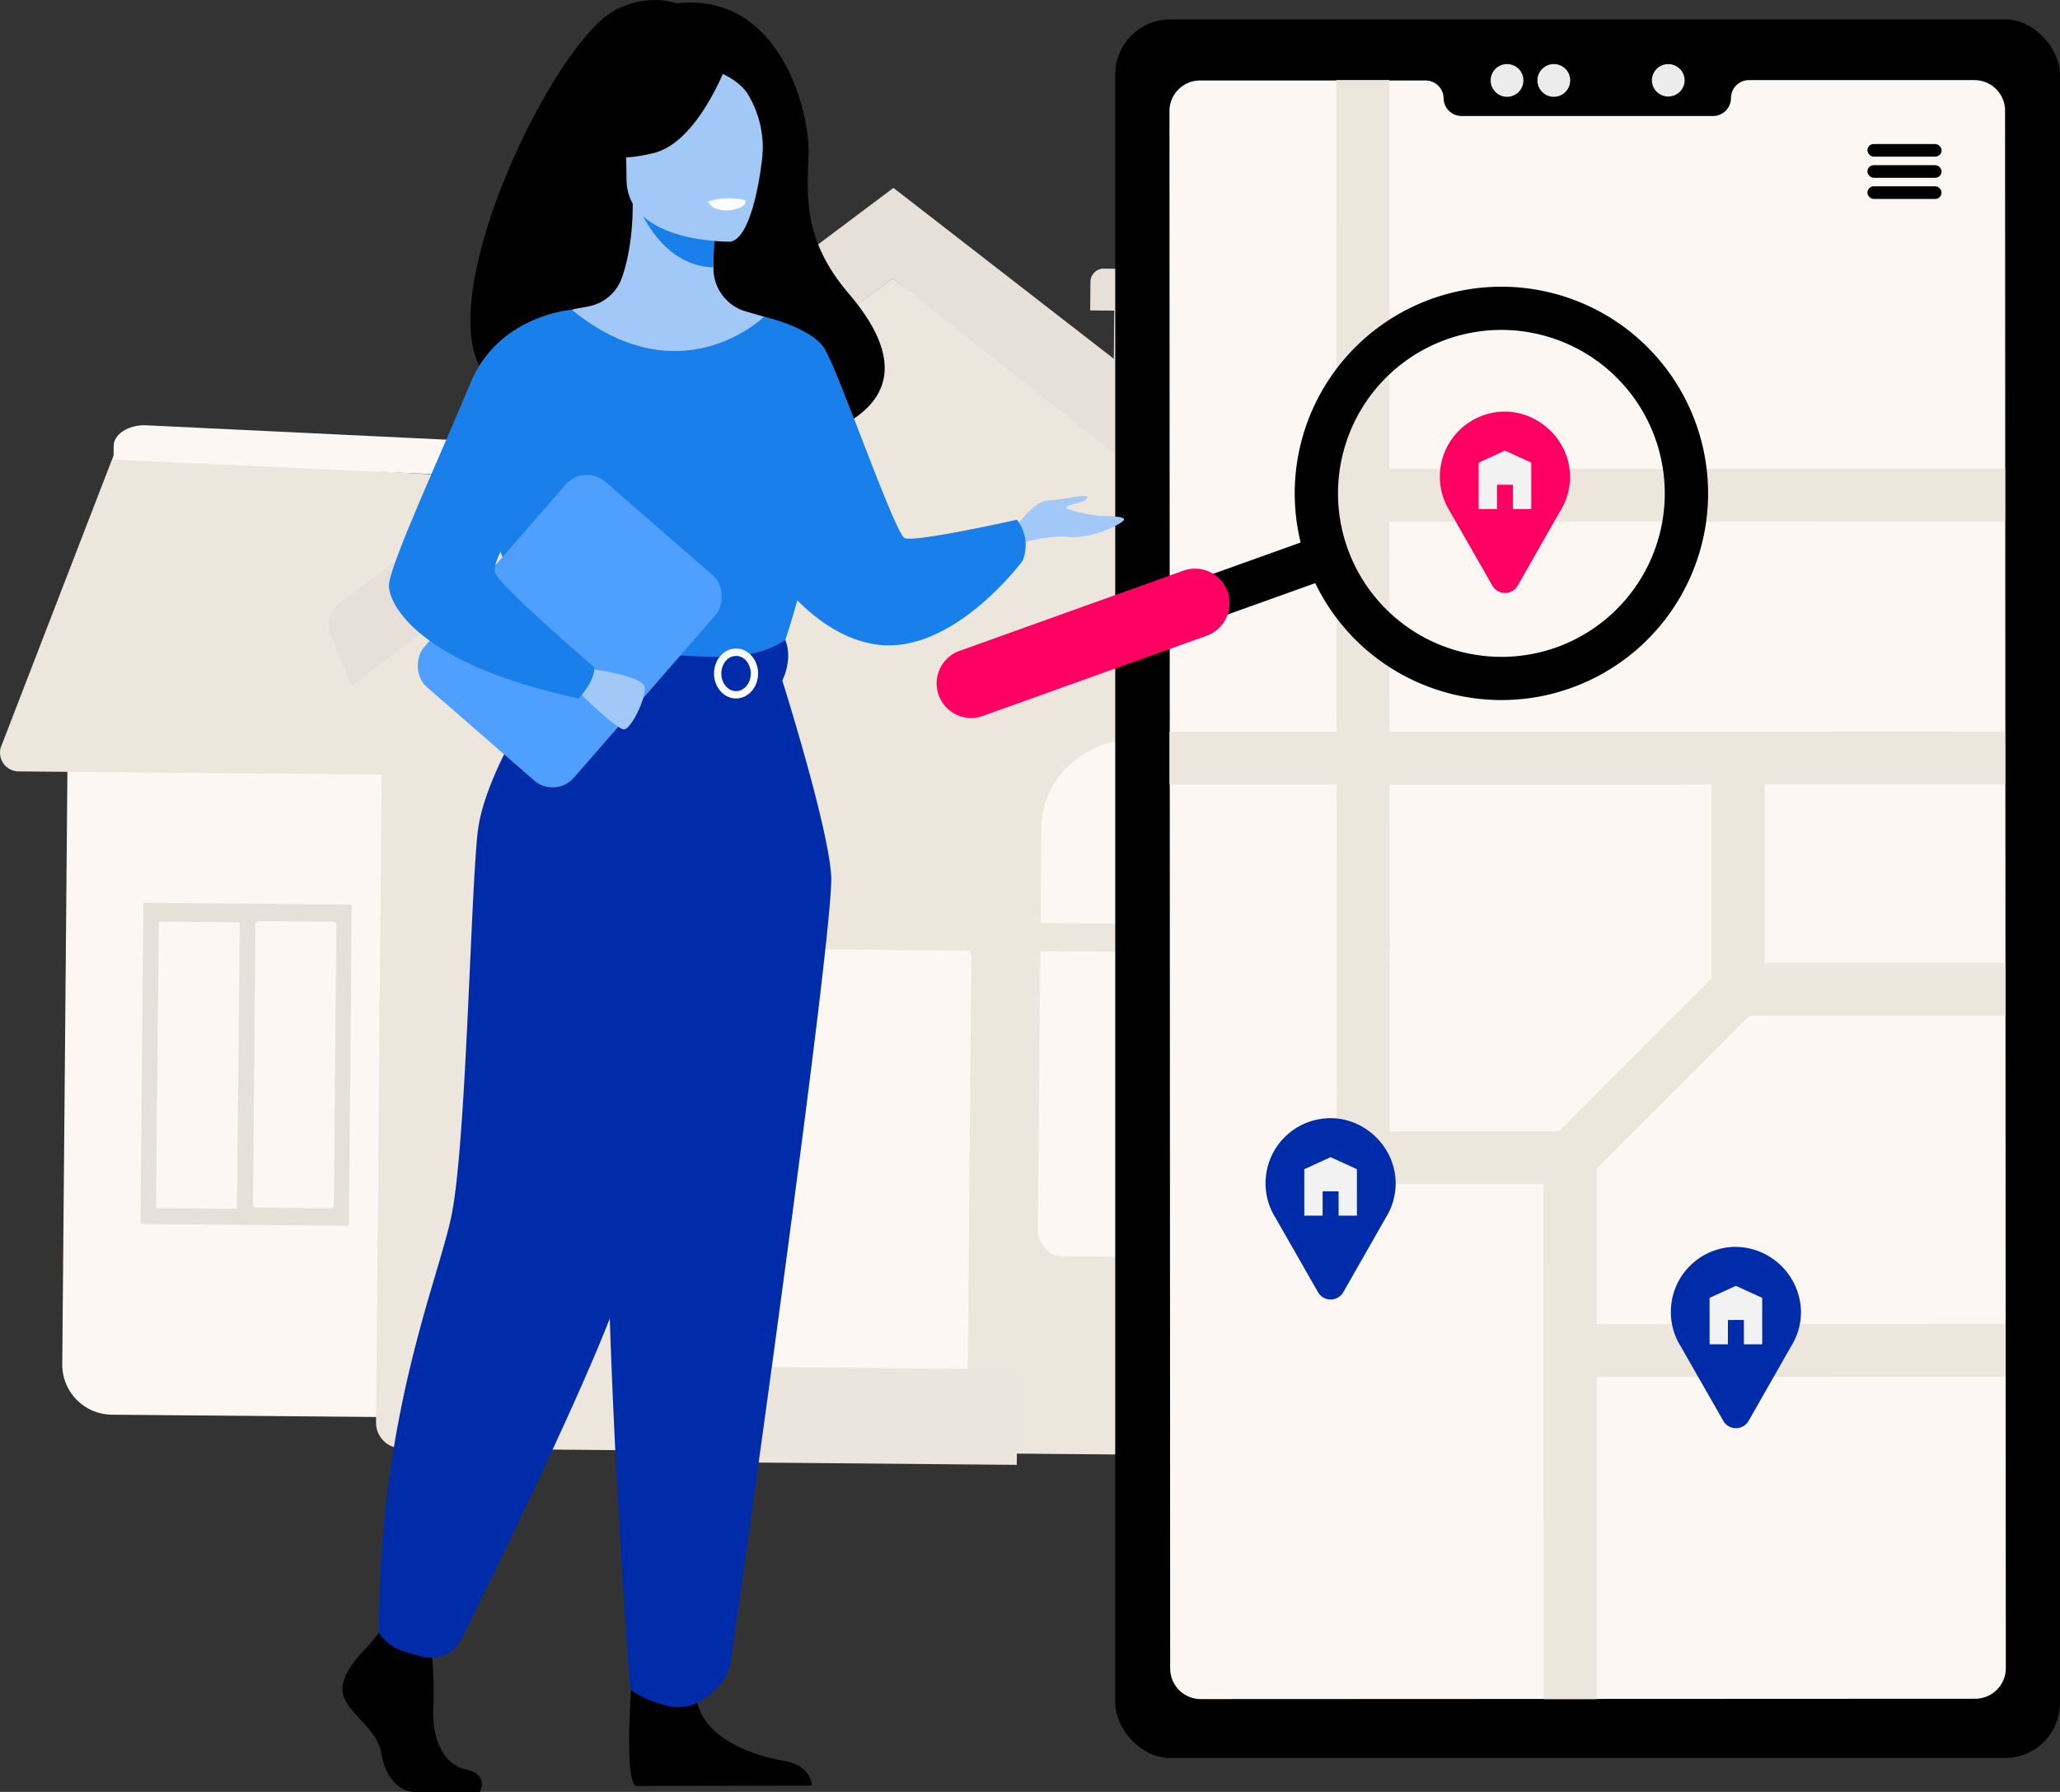
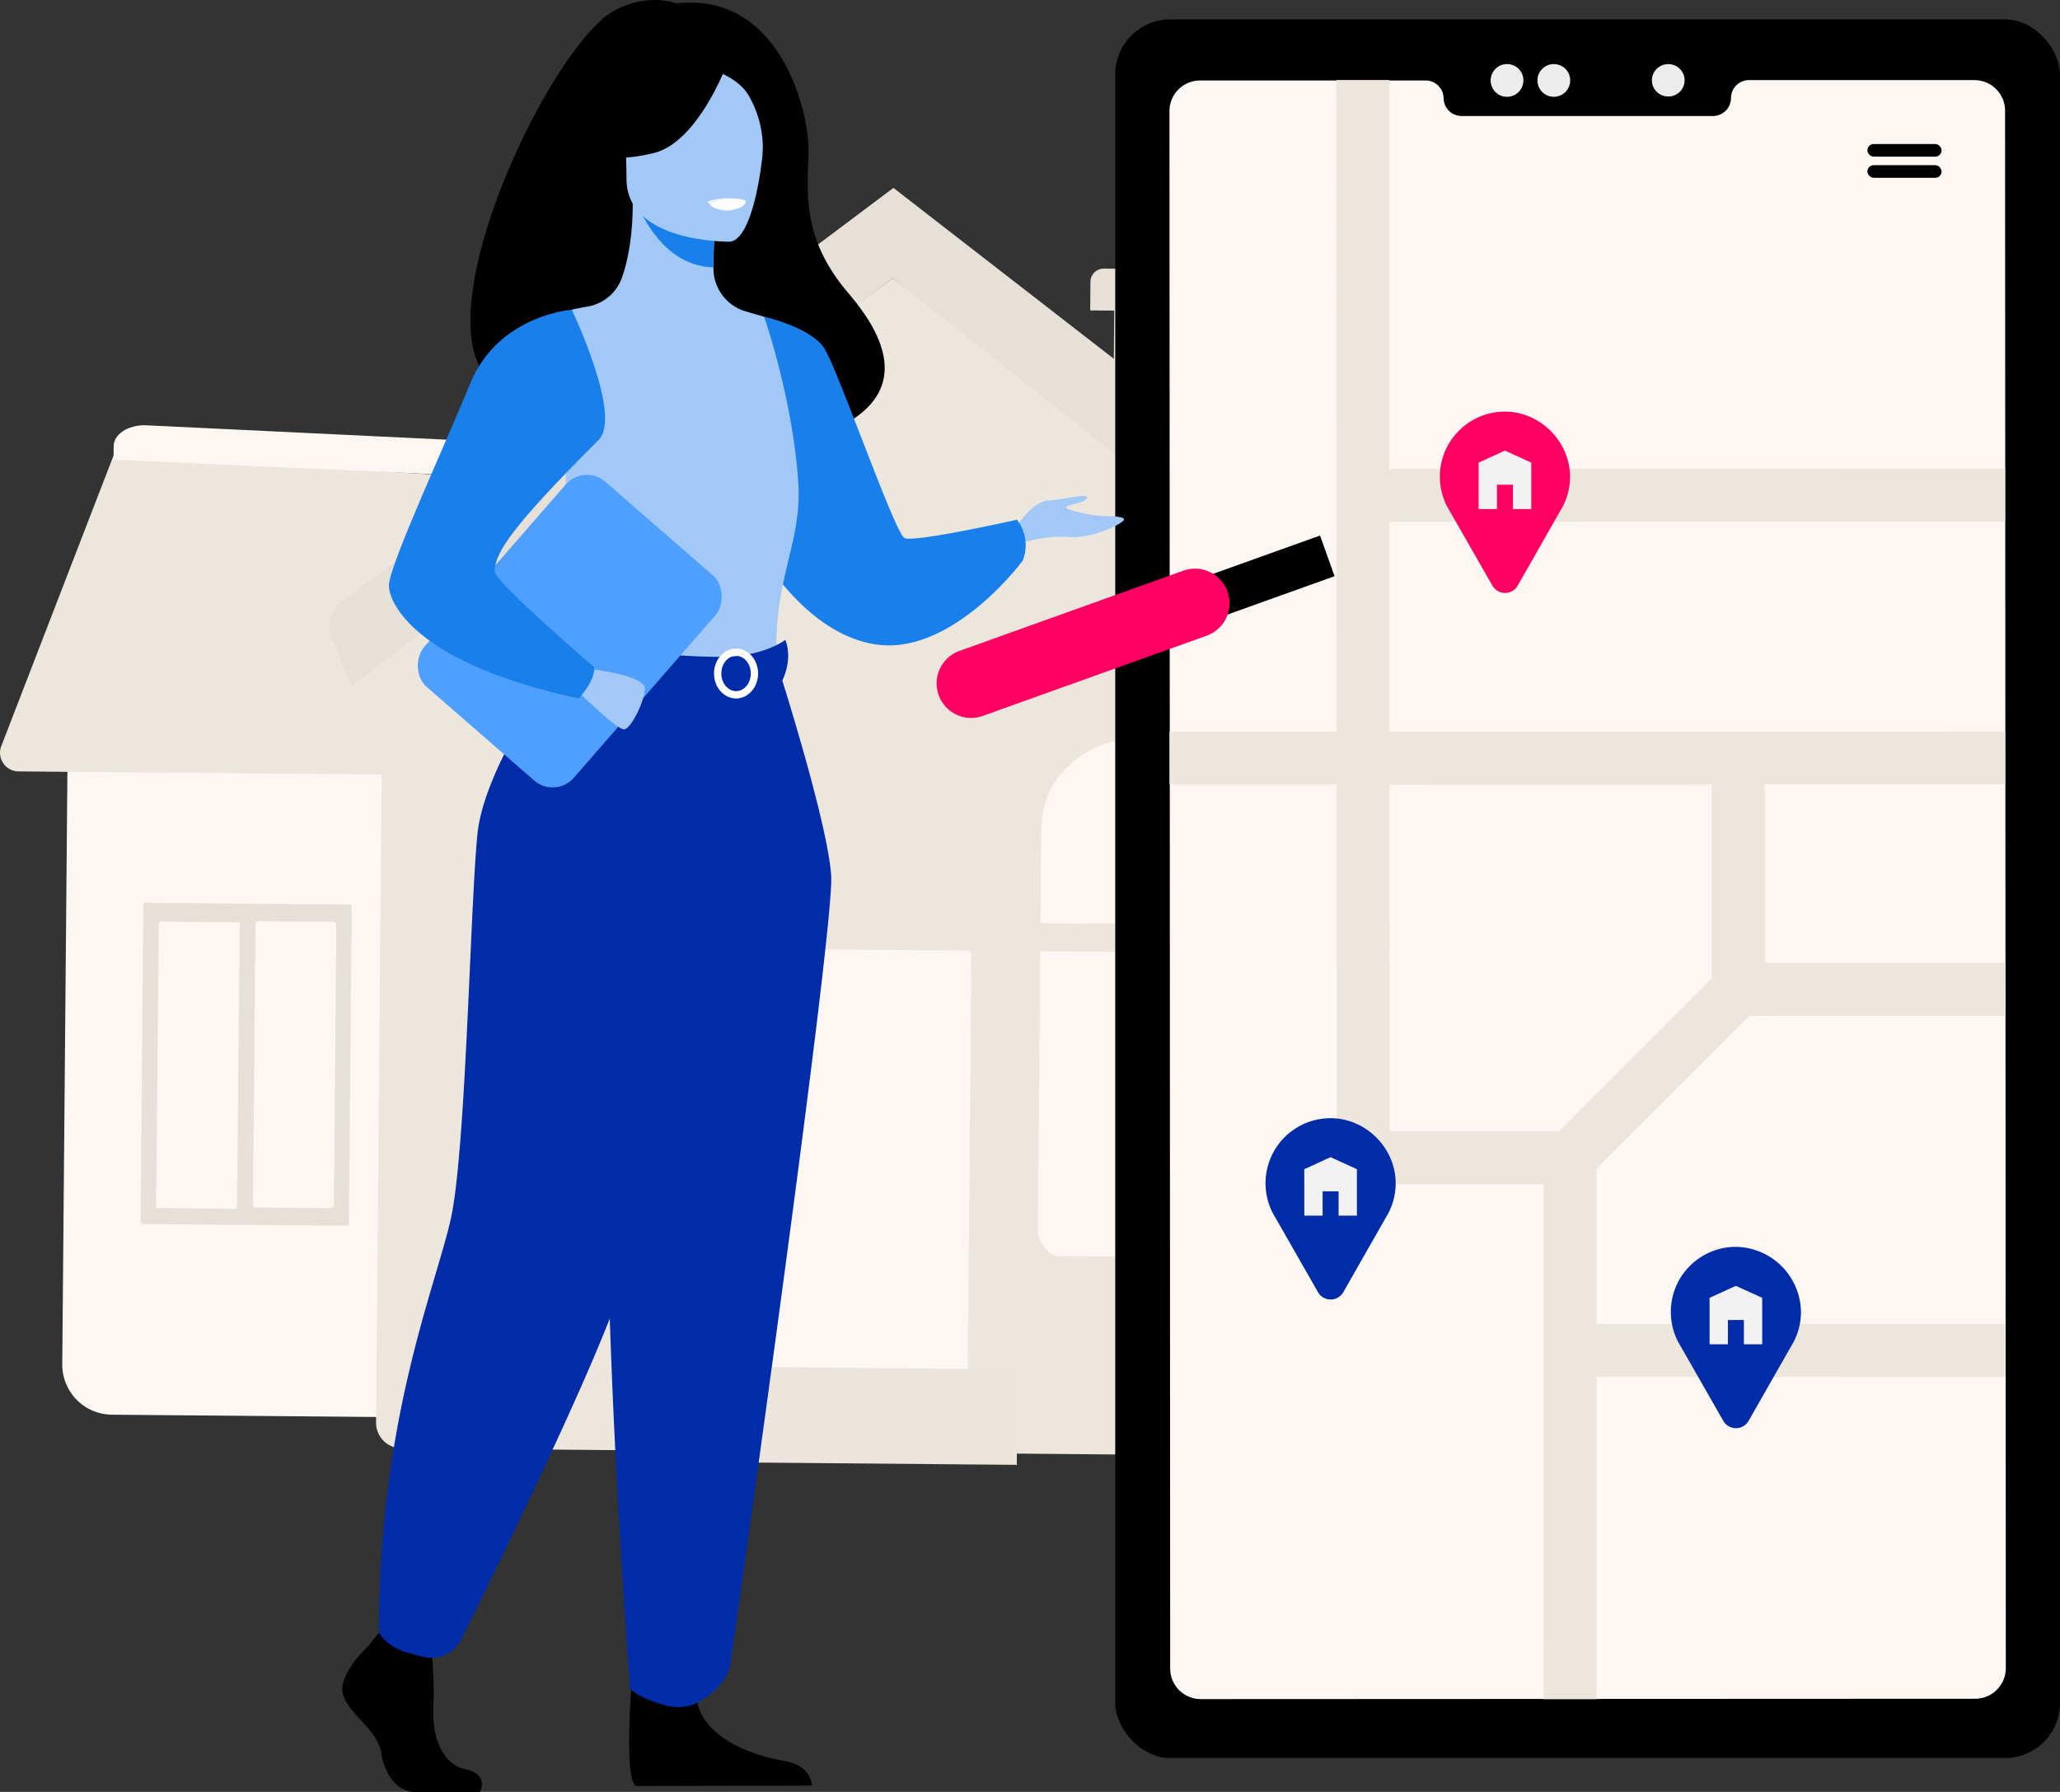
<svg xmlns="http://www.w3.org/2000/svg" id="Capa_1" data-name="Capa 1" viewBox="0 0 900 782.95">
  <rect x="0" y="0" width="900" height="782.95" fill="#333333" stroke="none" />
  <defs>
    <style>.cls-1,.cls-5{fill:#fcf7f3;}.cls-2{fill:#ece6dd;}.cls-3{fill:#e6e0d9;}.cls-4{fill:#ece5de;}.cls-5{opacity:0.9;}.cls-6{fill:#ececed;}.cls-7{fill:#ff0062;}.cls-8{fill:#f2f2f2;}.cls-9{fill:#002ca9;}.cls-10{fill:#a1c8f6;}.cls-11{fill:#1980eb;}.cls-12{fill:#e7f2f9;}.cls-13{fill:#fff;}.cls-14{fill:#4f9fff;}</style>
  </defs>
  <title>Hazle seguimiento a tus prospectos y motiva la compra de tus propiedades</title>
  <rect class="cls-1" x="512.33" y="390.21" width="307.27" height="159.32" transform="translate(190.32 1131.73) rotate(-89.5)" />
  <path class="cls-2" d="M768.07,343.68,579.83,342,546.58,203.28,729,204.87l46.62,127.26A8.18,8.18,0,0,1,768.07,343.68Z" />
  <path class="cls-1" d="M729,206.77l-192.33,5.91.13-15.17,179.73-6c7,.06,12.57,4.22,12.53,9.3Z" />
  <rect class="cls-3" x="596.26" y="424.36" width="140.36" height="91.04" rx="0.71" transform="translate(190.78 1132.21) rotate(-89.5)" />
  <rect class="cls-1" x="582.64" y="452.02" width="125.18" height="35.35" rx="0.4" transform="matrix(0.01, -1, 1, 0.01, 169.94, 1110.82)" />
  <rect class="cls-1" x="625.06" y="452.39" width="125.18" height="35.35" rx="0.4" transform="translate(211.62 1153.6) rotate(-89.5)" />
  <path class="cls-1" d="M48.91,618.14l137.42,1.2L189,312.08,29.68,310.7,27.2,596.05A21.89,21.89,0,0,0,48.91,618.14Z" />
  <path class="cls-2" d="M8.11,337.06l188.25,1.64,35.27-128.82L49.62,199,.8,325.39A8.17,8.17,0,0,0,8.11,337.06Z" />
  <path class="cls-1" d="M49.61,200.86l207,9.39.13-15.18L63.31,185.8c-7.49-.06-13.61,4-13.65,9.08Z" />
  <rect class="cls-3" x="37.35" y="419.49" width="140.36" height="91.04" rx="0.71" transform="translate(-358.4 568.49) rotate(-89.5)" />
  <rect class="cls-1" x="66.15" y="447.52" width="125.18" height="35.35" rx="1.34" transform="translate(-337.56 589.88) rotate(-89.5)" />
  <rect class="cls-1" x="23.73" y="447.16" width="125.18" height="35.35" rx="0.4" transform="matrix(0.01, -1, 1, 0.01, -379.24, 547.1)" />
  <path class="cls-2" d="M390,121.64S172.59,282.83,167.23,282.78l-2.94,338.75a11.17,11.17,0,0,0,11.08,11.28L597,636.47a9.9,9.9,0,0,0,10-9.81l3-340Z" />
  <path class="cls-4" d="M312,597.7H439.71a4.77,4.77,0,0,1,4.77,4.77V621a0,0,0,0,1,0,0H307.22a0,0,0,0,1,0,0V602.47A4.77,4.77,0,0,1,312,597.7Z" transform="translate(5.32 -3.25) rotate(0.5)" />
  <path class="cls-4" d="M444.22,640.05,307,638.86l.18-21.27a2,2,0,0,1,2-2l133.21,1.16a2,2,0,0,1,2,2Z" />
  <path class="cls-1" d="M422.8,598.11l-93.68-.81,1.57-180.49a2.27,2.27,0,0,1,2.28-2.25l89.15.78a2.27,2.27,0,0,1,2.25,2.28Z" />
  <path class="cls-1" d="M499.59,322.52h-.89c-23.13-.2-43.53,16-43.73,39.14l-.37,41.67,44.29.38Z" />
  <path class="cls-1" d="M454.5,415.62,453.43,538.2c0,4.13,4.75,10.57,8.88,10.61l35.31.31L498.78,416Z" />
  <path class="cls-5" d="M511.68,322.62l-2.25,0-.7,81.19,44.28.38.36-41.66C553.57,339.37,534.82,322.83,511.68,322.62Z" />
  <path class="cls-5" d="M507.46,549.2l36.67.32c4.13,0,7.67-6.33,7.71-10.46l1.06-122.58-44.28-.39Z" />
  <path class="cls-1" d="M255.69,320.4h-.89c-23.14-.2-43.54,16-43.74,39.14l-.36,41.67,44.28.38Z" />
  <path class="cls-1" d="M210.59,413.5l-1.07,122.58c0,4.13,4.76,10.57,8.89,10.61l35.31.31,1.15-133.12Z" />
  <path class="cls-1" d="M267.78,320.5l-2.25,0-.71,81.19,44.28.38.37-41.67C309.67,337.25,290.92,320.7,267.78,320.5Z" />
  <path class="cls-1" d="M263.56,547.08l36.67.32c4.12,0,7.66-6.33,7.7-10.46L309,414.35,264.71,414Z" />
  <rect class="cls-2" x="486.63" y="126.21" width="36.62" height="59.62" transform="translate(1.38 -4.39) rotate(0.5)" />
  <path class="cls-3" d="M482.18,117.57h47.59a5.8,5.8,0,0,1,5.8,5.8v12.51a0,0,0,0,1,0,0H476.38a0,0,0,0,1,0,0V123.37A5.8,5.8,0,0,1,482.18,117.57Z" transform="translate(1.12 -4.4) rotate(0.5)" />
  <path class="cls-3" d="M153.51,299.76,390,121.64,611.48,296.55a13.84,13.84,0,0,0,22.11-8l3.26-15.27L390.34,82.1,148.53,263.48a12,12,0,0,0-3.92,14Z" />
  <rect x="487.24" y="8.47" width="412.76" height="759.68" rx="24.05" />
  <path class="cls-1" d="M862.58,35l-98.42,0a7.88,7.88,0,0,0-7.91,7.85h0a7.87,7.87,0,0,1-7.91,7.84l-109.73,0A7.87,7.87,0,0,1,630.7,43h0a7.89,7.89,0,0,0-7.92-7.84l-98.42,0a13.38,13.38,0,0,0-13.43,13.33l.31,680.6a13.38,13.38,0,0,0,13.44,13.32l338.21-.15A13.39,13.39,0,0,0,876.33,729L876,48.35A13.38,13.38,0,0,0,862.58,35Z" />
  <path class="cls-6" d="M665.56,35.12A7.15,7.15,0,1,1,658.41,28,7.12,7.12,0,0,1,665.56,35.12Z" />
  <path class="cls-6" d="M686,35.11A7.15,7.15,0,1,1,678.83,28,7.1,7.1,0,0,1,686,35.11Z" />
  <ellipse class="cls-6" cx="728.85" cy="35.09" rx="7.15" ry="7.08" />
  <path class="cls-2" d="M711.43,204.85,607,204.9,607,35H583.81l.14,284.7-73,0v23.14l73,0,.1,164.23h11.5v10.31l78.77,0,.06,225.05h23.14l0-140.74,178.64-.08V578.47l-178.64.08,0-67.95,66.69-66.75,111.92-.05V420.67l-105.14,0,0-77.91L876,342.75V319.61l-268.93.12L607,228l269-.12V204.77Zm36.33,138,0,84.69-66.68,66.75-73.91,0-.1-151.41Z" />
  <path class="cls-7" d="M681.55,223.43a28.27,28.27,0,0,0,4.38-15.31c-.09-15.73-13.75-28.81-29.47-28.25a28.42,28.42,0,0,0-23,43.58L652,255.86a6.38,6.38,0,0,0,11.09,0Z" />
  <polygon class="cls-8" points="657.5 196.88 646 202.15 646.01 222.44 654.01 222.44 654.01 211.81 660.99 211.81 661 222.43 669 222.43 668.99 202.14 657.5 196.88" />
  <path class="cls-9" d="M782.45,588.37a28.26,28.26,0,0,0,4.38-15.3,28.83,28.83,0,0,0-29.47-28.25,28.42,28.42,0,0,0-23,43.57l18.52,32.42a6.38,6.38,0,0,0,11.09,0Z" />
  <polygon class="cls-8" points="758.39 561.83 746.9 567.09 746.91 587.38 754.91 587.38 754.91 576.76 761.89 576.75 761.9 587.38 769.9 587.37 769.89 567.08 758.39 561.83" />
  <path class="cls-9" d="M605.38,532.15a28.2,28.2,0,0,0,4.37-15.3C609.67,501.12,596,488,580.29,488.6a28.42,28.42,0,0,0-23,43.57l18.52,32.42a6.38,6.38,0,0,0,11.08,0Z" />
  <polygon class="cls-8" points="581.32 505.61 569.83 510.88 569.84 531.17 577.84 531.16 577.84 520.54 584.82 520.54 584.83 531.16 592.83 531.16 592.82 510.87 581.32 505.61" />
  <rect x="815.86" y="62.93" width="32.4" height="5.51" rx="2.76" />
  <rect x="815.86" y="72.17" width="32.4" height="5.51" rx="2.76" />
-   <rect x="815.86" y="81.41" width="32.4" height="5.51" rx="2.76" />
-   <path d="M656.12,305.88a90.3,90.3,0,1,1,30.32-5.3h0A89.69,89.69,0,0,1,656.12,305.88ZM656,144.15a71.43,71.43,0,1,0,24.07,138.68h0A71.45,71.45,0,0,0,656,144.15Z" />
  <rect x="520.16" y="243.81" width="61.53" height="18.86" transform="translate(-53.13 200.66) rotate(-19.71)" />
  <path class="cls-7" d="M424.3,313.71a15.1,15.1,0,0,1-5.1-29.31l97.67-35a15.09,15.09,0,1,1,10.18,28.41l-97.67,35A15.32,15.32,0,0,1,424.3,313.71Z" />
  <path d="M243.56,170.29c-2.86-5.51,62.34-25.36,63.37,29,0,0,122.14-3,63.82-71.08-20.19-23.57-18.11-43.06-17.5-61.2S340.67-3.82,295.46,1.49c0,0-11.84-4.81-26.61,2.85C235.24,21.77,160,190.35,243.56,170.29Z" />
  <path class="cls-10" d="M443.24,231.1s7.95-12.1,14.36-12.34,18.27-3.56,17.32-1.19-8.3,2.61-9,4,10.92,3.56,14.24,3.79,11.16,0,10.92,1.67-14.12,8.54-23.91,7.59-21.89,2.85-21.89,2.85Z" />
  <path class="cls-11" d="M328.26,235a119.48,119.48,0,0,0,12.16,18.39c9.45,11.83,24,25.5,42.3,28.2,8.74,1.28,17.28-.6,25.14-4.08h0C430.1,267.66,446.8,245,446.8,245a18.28,18.28,0,0,0-2.49-17.92s-44.86,10.09-49.13,8-29.19-73.93-35.12-83-26.16-13.7-26.16-13.7Z" />
  <path d="M160.92,719.18s-13.69,12.49-11,21.37,15,14.79,16.69,25.64S174.94,783,181,783h28.64s4.43-7.63-6.25-9.93-14.71-15-14.05-26.89-1-27.61-1-27.61l-22.7-5.25Z" />
  <path d="M276.76,724.48s-4.92,52.92,1.09,55.88l76.89-.16s0-8.88-12.35-10.85-34.05-9.2-37.72-25.31S276.76,724.48,276.76,724.48Z" />
  <path class="cls-10" d="M222,344.88c15.83-35.49,25.51-45.68,23.66-56.69-1.38-8.2,4.19-152.85,4.19-152.85,1.88-.58,5.64-1.1,7.7-1.56a19.31,19.31,0,0,0,14.1-12.26c2.69-7.55,4.83-18.68,4.78-32.64l2,.4L312.5,96s-.77,10.72-.8,20.83v.25a19.6,19.6,0,0,0,14.15,19c4.31,1.25,8,2.31,8,2.31s12.52,35.73,14.91,72.44-22.76,52.65.19,126C372.42,411.73,213.22,364.48,222,344.88Z" />
  <path class="cls-11" d="M312.5,96s-.77,10.72-.8,20.83c-19.07-.54-29.15-17.94-33.28-27.58Z" />
  <path class="cls-10" d="M318.87,105.6s-45.12.74-45.15-27.37-5.88-46.94,22.93-48.61,34.42,9.06,36.71,18.44S330.61,104.68,318.87,105.6Z" />
  <path d="M317.2,28.94s-12.35,33-31.31,37.85-27.19-.21-27.19-.21a53.69,53.69,0,0,0,17.56-31.72S307.88,13.24,317.2,28.94Z" />
  <path d="M314.14,31.61S323.3,35,327.07,41.72a45.39,45.39,0,0,1,6.1,25.8s9.31-22.41-1.15-35.09C320.93,19,314.14,31.61,314.14,31.61Z" />
  <path class="cls-12" d="M309.05,88.16A11.38,11.38,0,0,0,318.4,92a8.31,8.31,0,0,0,7-4.59S316.13,85.15,309.05,88.16Z" />
-   <path class="cls-11" d="M217.61,199.33a305.12,305.12,0,0,0,0,35.54c.76,12.85,13.76,30.06,15.6,34.32,4.63,10.68,9.85,12.42,9.85,12.42l40.37,9.89,14.2,3.48,44.77-13.37s20.39-56.92,12.2-89-20.7-54.28-20.7-54.28-36.53,35.77-84.09-3Z" />
  <path class="cls-9" d="M339.55,290.24s22.17,69,23.59,92.51S320.77,716.51,319,727.33C317.34,737.54,304.67,744,304.67,744s-5.83,3.44-14.15,1.09C279,741.87,275.34,738,275.34,738s-17.26-221.28-6.58-300.32a1251.14,1251.14,0,0,0,10.8-147.41Z" />
  <path class="cls-9" d="M245.62,288.19s-33.82,45.37-37,76.05-5,138.41-11.66,168.31-31.4,87.45-31.4,180.72c0,0,2.57,5.34,10.49,8.19A87,87,0,0,0,185.3,724a14.49,14.49,0,0,0,16.21-7.7c16.69-33.59,69.83-141.93,72.56-164.42C276,536,292.78,430.64,329.38,368.83,338.17,354,324,295,324,295Z" />
  <path class="cls-13" d="M310.06,88.91s.78,3.31,9,2.8c0,0,6.92-.43,6.7-4.07C325.78,87.64,319.08,85.05,310.06,88.91Z" />
  <path class="cls-9" d="M343.09,279.59s-8.9,7-26.58,7.4c-21.12.42-73.45-5.39-73.45-5.39A43.49,43.49,0,0,0,240.83,295s63.91,16.12,100.95,2.35C341.78,297.31,346.55,288.33,343.09,279.59Z" />
  <path class="cls-13" d="M311.94,294.28c0-6,4.32-10.91,9.64-10.91s9.63,4.9,9.63,10.91-4.32,10.91-9.63,10.91S311.94,300.3,311.94,294.28Zm3.2,0c0,4.25,2.89,7.71,6.44,7.71s6.44-3.46,6.44-7.71-2.89-7.71-6.44-7.71S315.14,290,315.14,294.28Z" />
  <rect class="cls-14" x="205.51" y="216.34" width="86.83" height="118.85" rx="12.28" transform="translate(255.55 647.21) rotate(-138.95)" />
  <path class="cls-10" d="M257.83,292.28s24,2.81,23.92,8.5-6,17.4-8.94,17.92-19.53-15.82-19.53-15.82Z" />
  <path class="cls-11" d="M249.81,135.33s-32,2.25-44.31,32.1-35.58,80-35.58,88.39,13,34.42,82.9,49.37c0,0,7.23-7.61,6.8-13.62,0,0-43.63-37.47-43.51-41.85.22-8.29,7.15-19.22,45.45-57.54C272,181.76,249.81,135.33,249.81,135.33Z" />
</svg>